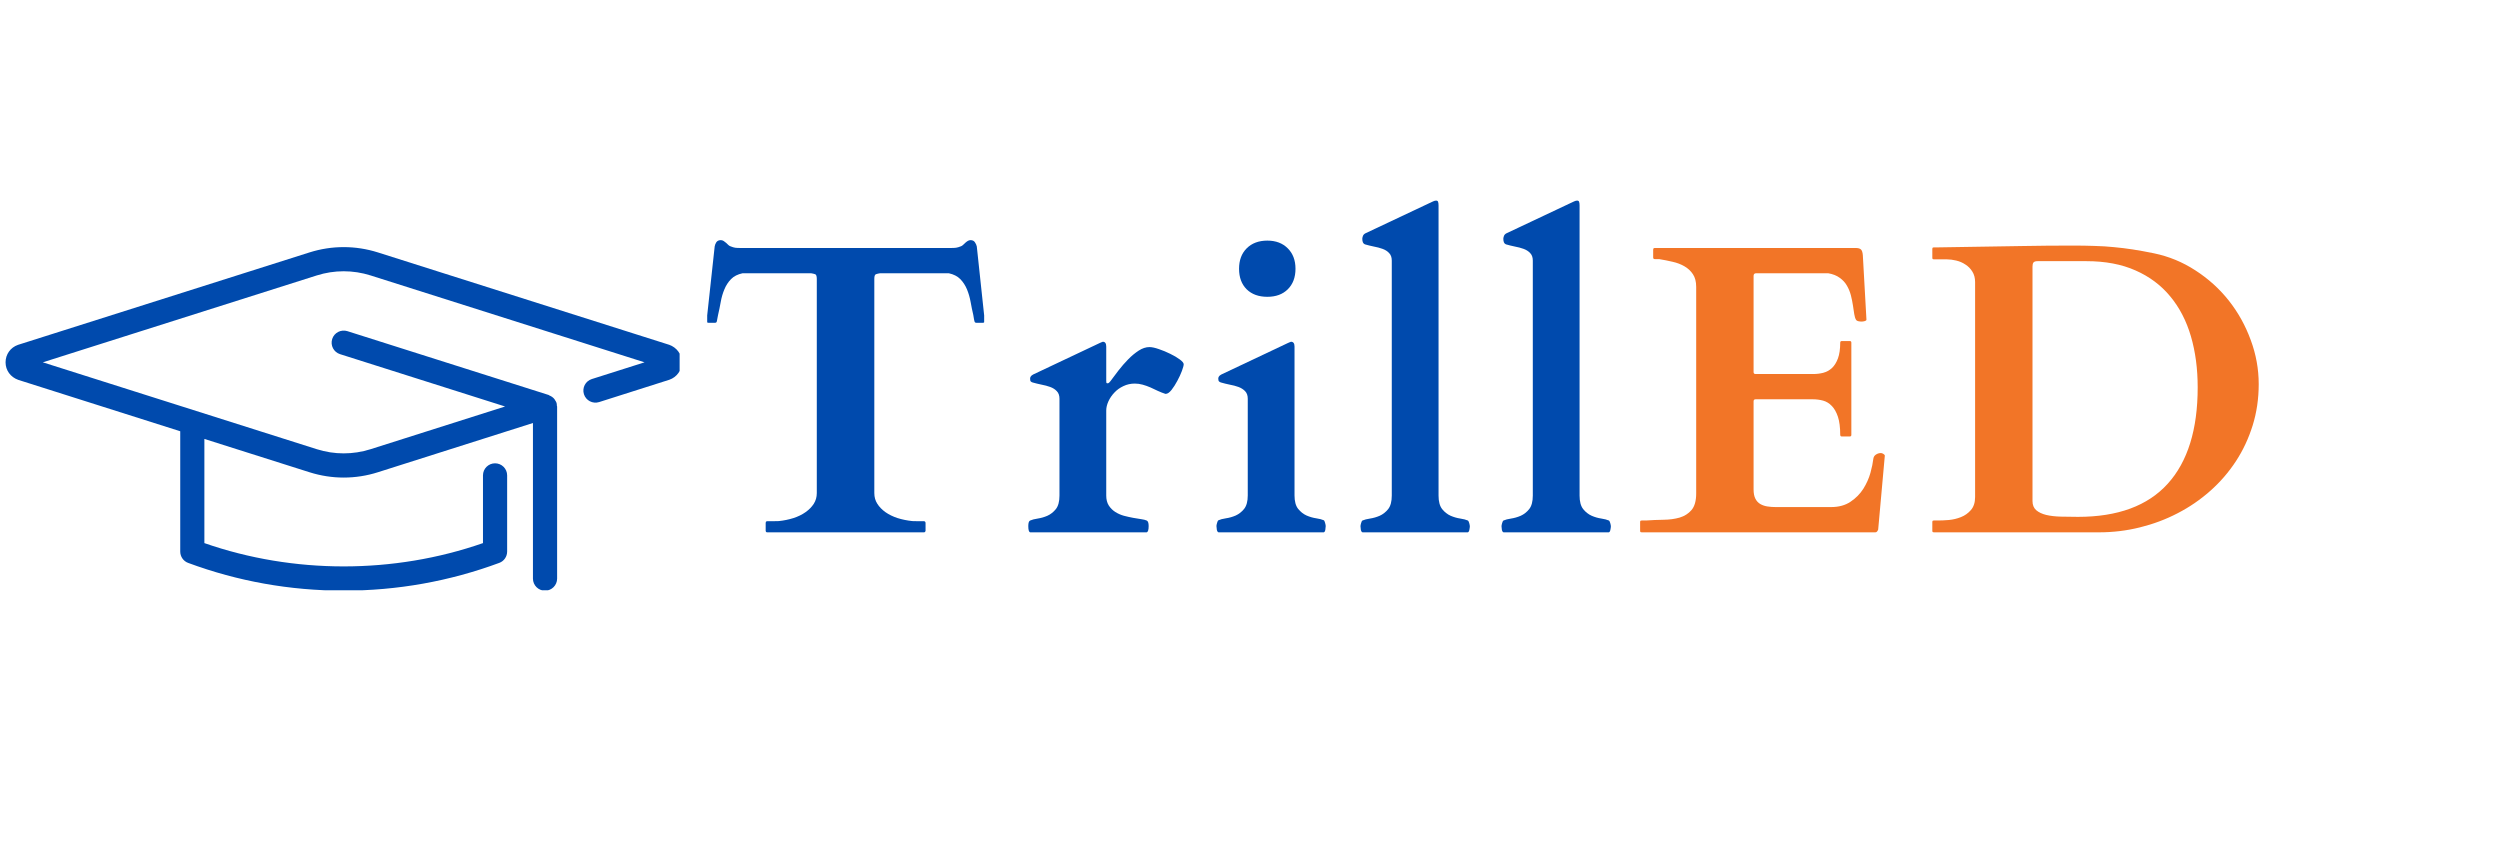
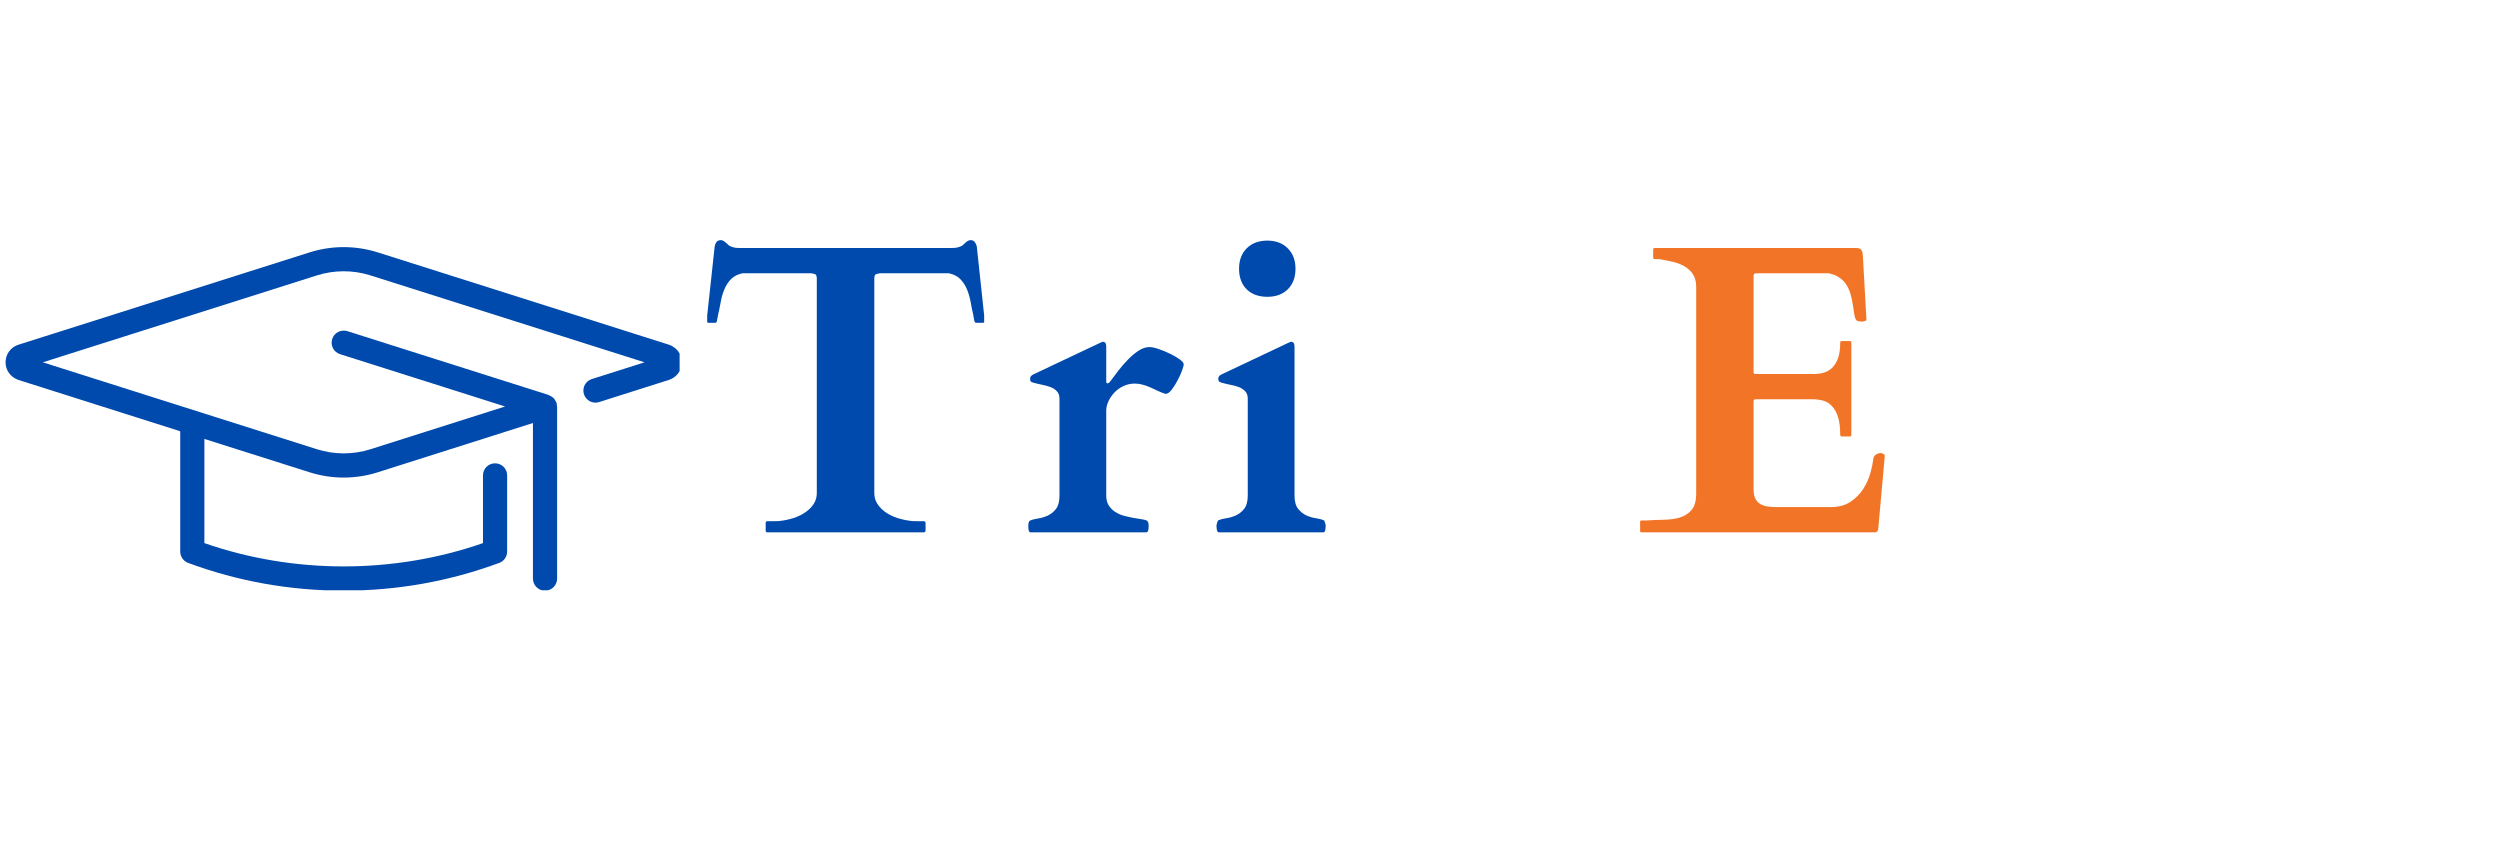
<svg xmlns="http://www.w3.org/2000/svg" width="431" zoomAndPan="magnify" viewBox="0 0 323.25 110.25" height="147" preserveAspectRatio="xMidYMid meet" version="1.0">
  <defs>
    <g />
    <clipPath id="15912fc42a">
      <path d="M 0.719 31.629 L 87.875 31.629 L 87.875 76.324 L 0.719 76.324 Z M 0.719 31.629 " clip-rule="nonzero" />
    </clipPath>
  </defs>
  <g clip-path="url(#15912fc42a)">
    <path fill="#004aad" d="M 86.504 44.574 L 48.859 32.637 C 45.965 31.723 42.91 31.723 40.02 32.637 L 2.328 44.59 C 1.352 44.93 0.719 45.816 0.719 46.848 C 0.719 47.879 1.352 48.762 2.371 49.121 L 23.305 55.762 L 23.305 71.316 C 23.305 71.969 23.711 72.555 24.32 72.781 C 30.742 75.164 37.508 76.371 44.438 76.371 C 51.367 76.371 58.133 75.16 64.555 72.781 C 65.168 72.559 65.574 71.969 65.574 71.316 L 65.574 61.465 C 65.574 60.605 64.871 59.906 64.012 59.906 C 63.148 59.906 62.449 60.605 62.449 61.465 L 62.449 70.223 C 50.918 74.242 37.957 74.242 26.426 70.223 L 26.426 56.754 L 40.02 61.062 C 41.465 61.52 42.953 61.75 44.438 61.75 C 45.926 61.75 47.414 61.523 48.859 61.062 L 68.91 54.695 L 68.91 74.812 C 68.91 75.676 69.609 76.375 70.473 76.375 C 71.332 76.375 72.035 75.676 72.035 74.812 L 72.035 52.562 C 72.035 52.527 72.004 52.5 72.004 52.465 C 71.992 52.34 72.004 52.215 71.961 52.09 C 71.918 51.953 71.836 51.844 71.762 51.73 C 71.738 51.691 71.723 51.652 71.695 51.613 C 71.52 51.387 71.285 51.23 71.02 51.125 C 70.988 51.113 70.977 51.082 70.941 51.07 L 44.91 42.816 C 44.094 42.562 43.211 43.012 42.953 43.832 C 42.691 44.656 43.145 45.535 43.969 45.793 L 65.309 52.559 L 47.918 58.082 C 45.641 58.801 43.234 58.801 40.965 58.082 L 5.535 46.848 L 40.961 35.613 C 43.234 34.895 45.641 34.895 47.914 35.613 L 83.34 46.848 L 76.52 49.012 C 75.699 49.273 75.242 50.148 75.504 50.973 C 75.766 51.793 76.641 52.25 77.469 51.988 L 86.547 49.102 C 87.523 48.762 88.156 47.875 88.156 46.844 C 88.156 45.816 87.523 44.93 86.504 44.57 Z M 86.504 44.574 " fill-opacity="1" fill-rule="nonzero" />
  </g>
  <g fill="#004aad" fill-opacity="1">
    <g transform="translate(89.768, 68.83)">
      <g>
        <path d="M 15.844 -32.766 C 15.844 -33.129 15.77 -33.332 15.625 -33.375 C 15.477 -33.426 15.301 -33.469 15.094 -33.5 L 6.25 -33.5 C 5.613 -33.363 5.113 -33.109 4.75 -32.734 C 4.383 -32.359 4.098 -31.914 3.891 -31.406 C 3.68 -30.906 3.523 -30.363 3.422 -29.781 C 3.316 -29.195 3.203 -28.641 3.078 -28.109 C 3.047 -27.953 3.008 -27.766 2.969 -27.547 C 2.938 -27.328 2.906 -27.203 2.875 -27.172 C 2.832 -27.117 2.77 -27.094 2.688 -27.094 L 1.828 -27.094 C 1.723 -27.094 1.672 -27.125 1.672 -27.188 L 1.672 -28.047 L 2.641 -36.969 C 2.672 -37.156 2.742 -37.336 2.859 -37.516 C 2.984 -37.691 3.176 -37.781 3.438 -37.781 C 3.562 -37.781 3.68 -37.742 3.797 -37.672 C 3.91 -37.598 4.02 -37.516 4.125 -37.422 C 4.227 -37.328 4.328 -37.234 4.422 -37.141 C 4.516 -37.055 4.613 -37 4.719 -36.969 C 4.926 -36.883 5.117 -36.828 5.297 -36.797 C 5.484 -36.773 5.691 -36.766 5.922 -36.766 L 33.234 -36.766 C 33.461 -36.766 33.664 -36.773 33.844 -36.797 C 34.031 -36.828 34.227 -36.883 34.438 -36.969 C 34.539 -37 34.641 -37.055 34.734 -37.141 C 34.828 -37.234 34.926 -37.328 35.031 -37.422 C 35.133 -37.516 35.242 -37.598 35.359 -37.672 C 35.473 -37.742 35.594 -37.781 35.719 -37.781 C 35.977 -37.781 36.164 -37.691 36.281 -37.516 C 36.406 -37.336 36.488 -37.156 36.531 -36.969 L 37.484 -28.047 L 37.484 -27.188 C 37.484 -27.125 37.43 -27.094 37.328 -27.094 L 36.469 -27.094 C 36.383 -27.094 36.32 -27.117 36.281 -27.172 C 36.25 -27.203 36.211 -27.328 36.172 -27.547 C 36.141 -27.766 36.109 -27.953 36.078 -28.109 C 35.953 -28.641 35.836 -29.195 35.734 -29.781 C 35.629 -30.363 35.473 -30.906 35.266 -31.406 C 35.055 -31.914 34.77 -32.359 34.406 -32.734 C 34.039 -33.109 33.539 -33.363 32.906 -33.5 L 24.031 -33.5 C 23.82 -33.469 23.645 -33.426 23.5 -33.375 C 23.352 -33.332 23.281 -33.129 23.281 -32.766 L 23.281 -5.078 C 23.281 -4.555 23.41 -4.094 23.672 -3.688 C 23.93 -3.281 24.281 -2.922 24.719 -2.609 C 25.164 -2.297 25.688 -2.039 26.281 -1.844 C 26.883 -1.656 27.523 -1.523 28.203 -1.453 C 28.398 -1.441 28.645 -1.438 28.938 -1.438 C 29.227 -1.438 29.477 -1.438 29.688 -1.438 C 29.781 -1.438 29.836 -1.41 29.859 -1.359 C 29.891 -1.305 29.906 -1.258 29.906 -1.219 L 29.906 -0.203 C 29.906 -0.172 29.891 -0.129 29.859 -0.078 C 29.836 -0.023 29.781 0 29.688 0 L 9.438 0 C 9.352 0 9.297 -0.023 9.266 -0.078 C 9.242 -0.129 9.234 -0.172 9.234 -0.203 L 9.234 -1.219 C 9.234 -1.258 9.242 -1.305 9.266 -1.359 C 9.297 -1.41 9.352 -1.438 9.438 -1.438 C 9.625 -1.438 9.867 -1.438 10.172 -1.438 C 10.484 -1.438 10.734 -1.441 10.922 -1.453 C 11.598 -1.523 12.234 -1.656 12.828 -1.844 C 13.43 -2.039 13.953 -2.297 14.391 -2.609 C 14.836 -2.922 15.191 -3.281 15.453 -3.688 C 15.711 -4.094 15.844 -4.555 15.844 -5.078 Z M 15.844 -32.766 " />
      </g>
    </g>
  </g>
  <g fill="#004aad" fill-opacity="1">
    <g transform="translate(131.599, 68.83)">
      <g>
        <path d="M 10.609 -24.484 C 10.68 -24.516 10.754 -24.547 10.828 -24.578 C 10.91 -24.617 10.969 -24.641 11 -24.641 C 11.289 -24.641 11.438 -24.43 11.438 -24.016 L 11.438 -19.578 C 11.438 -19.523 11.441 -19.457 11.453 -19.375 C 11.461 -19.301 11.508 -19.266 11.594 -19.266 C 11.688 -19.266 11.758 -19.297 11.812 -19.359 C 11.863 -19.422 11.914 -19.477 11.969 -19.531 C 12.281 -19.945 12.629 -20.41 13.016 -20.922 C 13.41 -21.43 13.828 -21.91 14.266 -22.359 C 14.711 -22.816 15.172 -23.195 15.641 -23.5 C 16.109 -23.801 16.57 -23.953 17.031 -23.953 C 17.344 -23.953 17.75 -23.863 18.25 -23.688 C 18.75 -23.52 19.238 -23.316 19.719 -23.078 C 20.195 -22.848 20.602 -22.609 20.938 -22.359 C 21.281 -22.109 21.453 -21.898 21.453 -21.734 C 21.453 -21.578 21.375 -21.285 21.219 -20.859 C 21.062 -20.441 20.863 -20.016 20.625 -19.578 C 20.395 -19.141 20.145 -18.75 19.875 -18.406 C 19.602 -18.07 19.359 -17.906 19.141 -17.906 L 19.078 -17.906 C 18.766 -18.008 18.445 -18.133 18.125 -18.281 C 17.812 -18.438 17.488 -18.586 17.156 -18.734 C 16.82 -18.879 16.484 -19 16.141 -19.094 C 15.805 -19.188 15.469 -19.234 15.125 -19.234 C 14.602 -19.234 14.113 -19.125 13.656 -18.906 C 13.207 -18.695 12.82 -18.422 12.5 -18.078 C 12.176 -17.742 11.914 -17.363 11.719 -16.938 C 11.531 -16.52 11.438 -16.125 11.438 -15.75 L 11.438 -4.75 C 11.438 -4.238 11.547 -3.812 11.766 -3.469 C 11.984 -3.133 12.258 -2.859 12.594 -2.641 C 12.938 -2.422 13.312 -2.254 13.719 -2.141 C 14.133 -2.035 14.531 -1.945 14.906 -1.875 C 15.289 -1.801 15.641 -1.742 15.953 -1.703 C 16.266 -1.66 16.5 -1.602 16.656 -1.531 C 16.832 -1.469 16.922 -1.227 16.922 -0.812 C 16.922 -0.301 16.832 -0.031 16.656 0 L 1.609 0 C 1.441 -0.031 1.359 -0.301 1.359 -0.812 C 1.359 -1.227 1.441 -1.469 1.609 -1.531 C 1.836 -1.633 2.16 -1.719 2.578 -1.781 C 2.992 -1.844 3.41 -1.961 3.828 -2.141 C 4.242 -2.328 4.609 -2.613 4.922 -3 C 5.234 -3.395 5.391 -3.977 5.391 -4.75 L 5.391 -17.281 C 5.391 -17.695 5.273 -18.02 5.047 -18.25 C 4.828 -18.488 4.539 -18.672 4.188 -18.797 C 3.844 -18.922 3.473 -19.02 3.078 -19.094 C 2.68 -19.176 2.297 -19.27 1.922 -19.375 C 1.816 -19.406 1.734 -19.453 1.672 -19.516 C 1.617 -19.578 1.594 -19.703 1.594 -19.891 C 1.594 -19.973 1.617 -20.055 1.672 -20.141 C 1.723 -20.234 1.828 -20.32 1.984 -20.406 Z M 10.609 -24.484 " />
      </g>
    </g>
  </g>
  <g fill="#004aad" fill-opacity="1">
    <g transform="translate(155.726, 68.83)">
      <g>
        <path d="M 1.828 0 C 1.723 -0.031 1.648 -0.145 1.609 -0.344 C 1.578 -0.551 1.562 -0.707 1.562 -0.812 C 1.562 -0.895 1.586 -1.031 1.641 -1.219 C 1.691 -1.414 1.754 -1.531 1.828 -1.562 C 2.047 -1.664 2.363 -1.75 2.781 -1.812 C 3.207 -1.875 3.629 -1.992 4.047 -2.172 C 4.461 -2.359 4.828 -2.645 5.141 -3.031 C 5.453 -3.426 5.609 -4.004 5.609 -4.766 L 5.609 -17.281 C 5.609 -17.695 5.492 -18.02 5.266 -18.25 C 5.035 -18.488 4.75 -18.672 4.406 -18.797 C 4.062 -18.922 3.688 -19.02 3.281 -19.094 C 2.883 -19.176 2.504 -19.27 2.141 -19.375 C 2.035 -19.406 1.953 -19.453 1.891 -19.516 C 1.828 -19.578 1.797 -19.703 1.797 -19.891 C 1.797 -19.973 1.82 -20.055 1.875 -20.141 C 1.926 -20.234 2.031 -20.32 2.188 -20.406 L 10.812 -24.484 C 10.883 -24.516 10.957 -24.547 11.031 -24.578 C 11.113 -24.617 11.172 -24.641 11.203 -24.641 C 11.504 -24.641 11.656 -24.43 11.656 -24.016 L 11.656 -4.766 C 11.656 -4.004 11.812 -3.426 12.125 -3.031 C 12.438 -2.645 12.801 -2.359 13.219 -2.172 C 13.633 -1.992 14.051 -1.875 14.469 -1.812 C 14.883 -1.75 15.207 -1.664 15.438 -1.562 C 15.5 -1.531 15.555 -1.414 15.609 -1.219 C 15.66 -1.031 15.688 -0.895 15.688 -0.812 C 15.688 -0.707 15.672 -0.551 15.641 -0.344 C 15.609 -0.145 15.539 -0.031 15.438 0 Z M 4.484 -34.078 C 4.484 -35.18 4.812 -36.062 5.469 -36.719 C 6.133 -37.383 7.023 -37.719 8.141 -37.719 C 9.242 -37.719 10.125 -37.383 10.781 -36.719 C 11.445 -36.062 11.781 -35.18 11.781 -34.078 C 11.781 -32.961 11.445 -32.078 10.781 -31.422 C 10.125 -30.773 9.242 -30.453 8.141 -30.453 C 7.023 -30.453 6.133 -30.773 5.469 -31.422 C 4.812 -32.078 4.484 -32.961 4.484 -34.078 Z M 4.484 -34.078 " />
      </g>
    </g>
  </g>
  <g fill="#004aad" fill-opacity="1">
    <g transform="translate(175.395, 68.83)">
      <g>
-         <path d="M 14.656 -0.781 C 14.656 -0.676 14.633 -0.523 14.594 -0.328 C 14.562 -0.141 14.492 -0.031 14.391 0 L 0.781 0 C 0.676 -0.031 0.602 -0.141 0.562 -0.328 C 0.531 -0.523 0.516 -0.676 0.516 -0.781 C 0.516 -0.863 0.539 -1 0.594 -1.188 C 0.645 -1.383 0.707 -1.5 0.781 -1.531 C 1.008 -1.633 1.332 -1.719 1.75 -1.781 C 2.164 -1.844 2.582 -1.961 3 -2.141 C 3.414 -2.328 3.781 -2.613 4.094 -3 C 4.406 -3.395 4.562 -3.977 4.562 -4.75 L 4.562 -35.141 C 4.562 -35.555 4.445 -35.879 4.219 -36.109 C 4 -36.348 3.711 -36.531 3.359 -36.656 C 3.016 -36.781 2.641 -36.879 2.234 -36.953 C 1.836 -37.035 1.457 -37.129 1.094 -37.234 C 0.863 -37.316 0.75 -37.555 0.75 -37.953 C 0.75 -38.047 0.773 -38.164 0.828 -38.312 C 0.879 -38.457 0.984 -38.57 1.141 -38.656 L 9.781 -42.734 C 9.844 -42.766 9.914 -42.797 10 -42.828 C 10.094 -42.867 10.191 -42.891 10.297 -42.891 C 10.43 -42.891 10.516 -42.836 10.547 -42.734 C 10.586 -42.641 10.609 -42.484 10.609 -42.266 L 10.609 -4.75 C 10.609 -3.977 10.766 -3.395 11.078 -3 C 11.391 -2.613 11.754 -2.328 12.172 -2.141 C 12.586 -1.961 13.004 -1.844 13.422 -1.781 C 13.836 -1.719 14.16 -1.633 14.391 -1.531 C 14.461 -1.5 14.523 -1.383 14.578 -1.188 C 14.629 -1 14.656 -0.863 14.656 -0.781 Z M 14.656 -0.781 " />
-       </g>
+         </g>
    </g>
  </g>
  <g fill="#004aad" fill-opacity="1">
    <g transform="translate(193.63, 68.83)">
      <g>
-         <path d="M 14.656 -0.781 C 14.656 -0.676 14.633 -0.523 14.594 -0.328 C 14.562 -0.141 14.492 -0.031 14.391 0 L 0.781 0 C 0.676 -0.031 0.602 -0.141 0.562 -0.328 C 0.531 -0.523 0.516 -0.676 0.516 -0.781 C 0.516 -0.863 0.539 -1 0.594 -1.188 C 0.645 -1.383 0.707 -1.5 0.781 -1.531 C 1.008 -1.633 1.332 -1.719 1.75 -1.781 C 2.164 -1.844 2.582 -1.961 3 -2.141 C 3.414 -2.328 3.781 -2.613 4.094 -3 C 4.406 -3.395 4.562 -3.977 4.562 -4.75 L 4.562 -35.141 C 4.562 -35.555 4.445 -35.879 4.219 -36.109 C 4 -36.348 3.711 -36.531 3.359 -36.656 C 3.016 -36.781 2.641 -36.879 2.234 -36.953 C 1.836 -37.035 1.457 -37.129 1.094 -37.234 C 0.863 -37.316 0.75 -37.555 0.75 -37.953 C 0.75 -38.047 0.773 -38.164 0.828 -38.312 C 0.879 -38.457 0.984 -38.57 1.141 -38.656 L 9.781 -42.734 C 9.844 -42.766 9.914 -42.797 10 -42.828 C 10.094 -42.867 10.191 -42.891 10.297 -42.891 C 10.43 -42.891 10.516 -42.836 10.547 -42.734 C 10.586 -42.641 10.609 -42.484 10.609 -42.266 L 10.609 -4.75 C 10.609 -3.977 10.766 -3.395 11.078 -3 C 11.391 -2.613 11.754 -2.328 12.172 -2.141 C 12.586 -1.961 13.004 -1.844 13.422 -1.781 C 13.836 -1.719 14.16 -1.633 14.391 -1.531 C 14.461 -1.5 14.523 -1.383 14.578 -1.188 C 14.629 -1 14.656 -0.863 14.656 -0.781 Z M 14.656 -0.781 " />
-       </g>
+         </g>
    </g>
  </g>
  <g fill="#f27527" fill-opacity="1">
    <g transform="translate(211.879, 68.83)">
      <g>
        <path d="M 0.188 -1.328 C 0.188 -1.348 0.191 -1.383 0.203 -1.438 C 0.223 -1.5 0.285 -1.531 0.391 -1.531 L 0.969 -1.531 C 1.695 -1.582 2.441 -1.613 3.203 -1.625 C 3.973 -1.633 4.672 -1.727 5.297 -1.906 C 5.922 -2.094 6.43 -2.414 6.828 -2.875 C 7.234 -3.344 7.438 -4.062 7.438 -5.031 L 7.438 -31.734 C 7.438 -32.41 7.297 -32.957 7.016 -33.375 C 6.734 -33.801 6.363 -34.145 5.906 -34.406 C 5.457 -34.664 4.945 -34.859 4.375 -34.984 C 3.801 -35.117 3.223 -35.234 2.641 -35.328 L 2.078 -35.328 C 1.992 -35.328 1.938 -35.352 1.906 -35.406 C 1.883 -35.457 1.875 -35.5 1.875 -35.531 L 1.875 -36.547 C 1.875 -36.586 1.883 -36.633 1.906 -36.688 C 1.938 -36.738 1.992 -36.766 2.078 -36.766 L 28.047 -36.766 C 28.359 -36.766 28.582 -36.707 28.719 -36.594 C 28.863 -36.477 28.953 -36.227 28.984 -35.844 L 29.453 -27.5 C 29.453 -27.414 29.379 -27.352 29.234 -27.312 C 29.086 -27.27 28.953 -27.25 28.828 -27.25 C 28.691 -27.25 28.551 -27.266 28.406 -27.297 C 28.27 -27.328 28.176 -27.379 28.125 -27.453 C 28.008 -27.629 27.926 -27.883 27.875 -28.219 C 27.82 -28.562 27.766 -28.941 27.703 -29.359 C 27.641 -29.773 27.551 -30.207 27.438 -30.656 C 27.32 -31.102 27.148 -31.52 26.922 -31.906 C 26.703 -32.289 26.395 -32.625 26 -32.906 C 25.613 -33.195 25.113 -33.395 24.5 -33.5 L 15.203 -33.5 C 14.973 -33.5 14.859 -33.383 14.859 -33.156 L 14.859 -20.719 C 14.859 -20.551 14.945 -20.469 15.125 -20.469 L 22.578 -20.469 C 23.016 -20.469 23.441 -20.52 23.859 -20.625 C 24.285 -20.738 24.66 -20.941 24.984 -21.234 C 25.305 -21.535 25.566 -21.953 25.766 -22.484 C 25.961 -23.016 26.062 -23.695 26.062 -24.531 C 26.062 -24.664 26.133 -24.734 26.281 -24.734 L 27.297 -24.734 C 27.43 -24.734 27.5 -24.664 27.5 -24.531 L 27.5 -12.594 C 27.5 -12.508 27.473 -12.453 27.422 -12.422 C 27.367 -12.398 27.328 -12.391 27.297 -12.391 L 26.281 -12.391 C 26.188 -12.391 26.125 -12.414 26.094 -12.469 C 26.07 -12.52 26.062 -12.562 26.062 -12.594 C 26.062 -13.562 25.961 -14.344 25.766 -14.938 C 25.566 -15.539 25.301 -16.008 24.969 -16.344 C 24.645 -16.688 24.27 -16.914 23.844 -17.031 C 23.414 -17.145 22.969 -17.203 22.5 -17.203 L 15.125 -17.203 C 14.945 -17.203 14.859 -17.113 14.859 -16.938 L 14.859 -5.547 C 14.859 -5.047 14.938 -4.645 15.094 -4.344 C 15.25 -4.039 15.461 -3.812 15.734 -3.656 C 16.004 -3.5 16.312 -3.395 16.656 -3.344 C 17.008 -3.289 17.375 -3.266 17.75 -3.266 L 24.875 -3.266 C 25.875 -3.266 26.711 -3.492 27.391 -3.953 C 28.078 -4.41 28.629 -4.969 29.047 -5.625 C 29.461 -6.289 29.77 -6.977 29.969 -7.688 C 30.164 -8.406 30.289 -9.016 30.344 -9.516 C 30.375 -9.742 30.484 -9.922 30.672 -10.047 C 30.867 -10.18 31.086 -10.25 31.328 -10.25 C 31.422 -10.25 31.523 -10.211 31.641 -10.141 C 31.766 -10.066 31.828 -9.988 31.828 -9.906 L 30.969 -0.359 C 30.938 -0.273 30.891 -0.191 30.828 -0.109 C 30.766 -0.035 30.691 0 30.609 0 L 0.391 0 C 0.285 0 0.223 -0.031 0.203 -0.094 C 0.191 -0.156 0.188 -0.191 0.188 -0.203 Z M 0.188 -1.328 " />
      </g>
    </g>
  </g>
  <g fill="#f27527" fill-opacity="1">
    <g transform="translate(248.677, 68.83)">
      <g>
-         <path d="M 1.375 0 C 1.27 0 1.207 -0.031 1.188 -0.094 C 1.176 -0.156 1.172 -0.191 1.172 -0.203 L 1.172 -1.328 C 1.172 -1.348 1.176 -1.383 1.188 -1.438 C 1.207 -1.5 1.27 -1.531 1.375 -1.531 L 1.953 -1.531 C 2.316 -1.531 2.77 -1.551 3.312 -1.594 C 3.852 -1.645 4.375 -1.77 4.875 -1.969 C 5.375 -2.164 5.801 -2.469 6.156 -2.875 C 6.52 -3.289 6.703 -3.852 6.703 -4.562 L 6.703 -32.359 C 6.703 -32.891 6.582 -33.344 6.344 -33.719 C 6.113 -34.094 5.816 -34.395 5.453 -34.625 C 5.098 -34.863 4.703 -35.035 4.266 -35.141 C 3.836 -35.242 3.43 -35.297 3.047 -35.297 L 1.375 -35.297 C 1.27 -35.297 1.207 -35.328 1.188 -35.391 C 1.176 -35.453 1.172 -35.488 1.172 -35.5 L 1.172 -36.625 C 1.172 -36.645 1.176 -36.688 1.188 -36.75 C 1.207 -36.812 1.27 -36.844 1.375 -36.844 L 1.953 -36.844 L 12.672 -37.016 C 13.68 -37.035 14.77 -37.051 15.938 -37.062 C 17.113 -37.07 18.207 -37.078 19.219 -37.078 C 20.312 -37.078 21.289 -37.062 22.156 -37.031 C 23.031 -37.008 23.863 -36.957 24.656 -36.875 C 25.457 -36.801 26.266 -36.703 27.078 -36.578 C 27.898 -36.453 28.816 -36.285 29.828 -36.078 C 31.754 -35.68 33.547 -34.941 35.203 -33.859 C 36.867 -32.785 38.305 -31.484 39.516 -29.953 C 40.723 -28.422 41.664 -26.723 42.344 -24.859 C 43.031 -23.004 43.375 -21.102 43.375 -19.156 C 43.375 -17.281 43.113 -15.504 42.594 -13.828 C 42.07 -12.148 41.348 -10.602 40.422 -9.188 C 39.492 -7.77 38.391 -6.492 37.109 -5.359 C 35.828 -4.223 34.422 -3.258 32.891 -2.469 C 31.367 -1.676 29.742 -1.066 28.016 -0.641 C 26.297 -0.211 24.535 0 22.734 0 Z M 14.125 -4.047 C 14.125 -3.535 14.285 -3.141 14.609 -2.859 C 14.93 -2.586 15.359 -2.383 15.891 -2.25 C 16.422 -2.125 17.039 -2.051 17.75 -2.031 C 18.469 -2.008 19.219 -2 20 -2 C 25.156 -2 29.023 -3.426 31.609 -6.281 C 34.191 -9.133 35.484 -13.289 35.484 -18.75 C 35.484 -21.145 35.191 -23.344 34.609 -25.344 C 34.023 -27.344 33.133 -29.062 31.938 -30.5 C 30.75 -31.945 29.254 -33.066 27.453 -33.859 C 25.66 -34.66 23.539 -35.062 21.094 -35.062 L 14.781 -35.062 C 14.52 -35.062 14.344 -35.004 14.25 -34.891 C 14.164 -34.773 14.125 -34.598 14.125 -34.359 Z M 14.125 -4.047 " />
-       </g>
+         </g>
    </g>
  </g>
</svg>